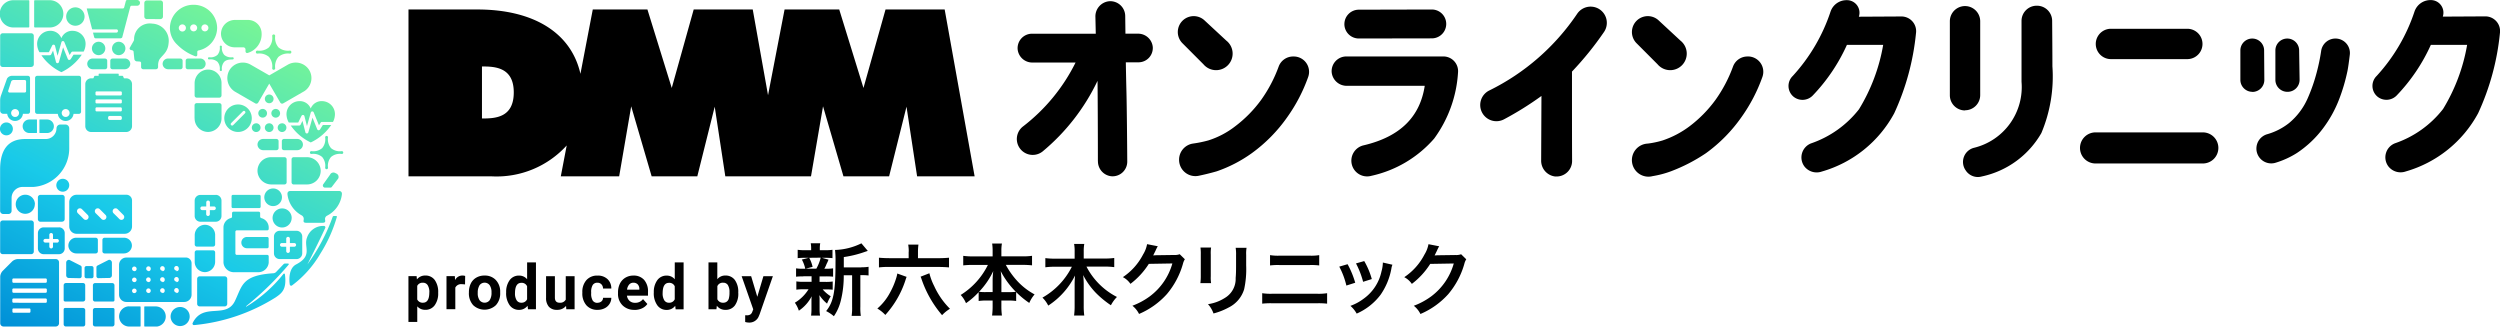
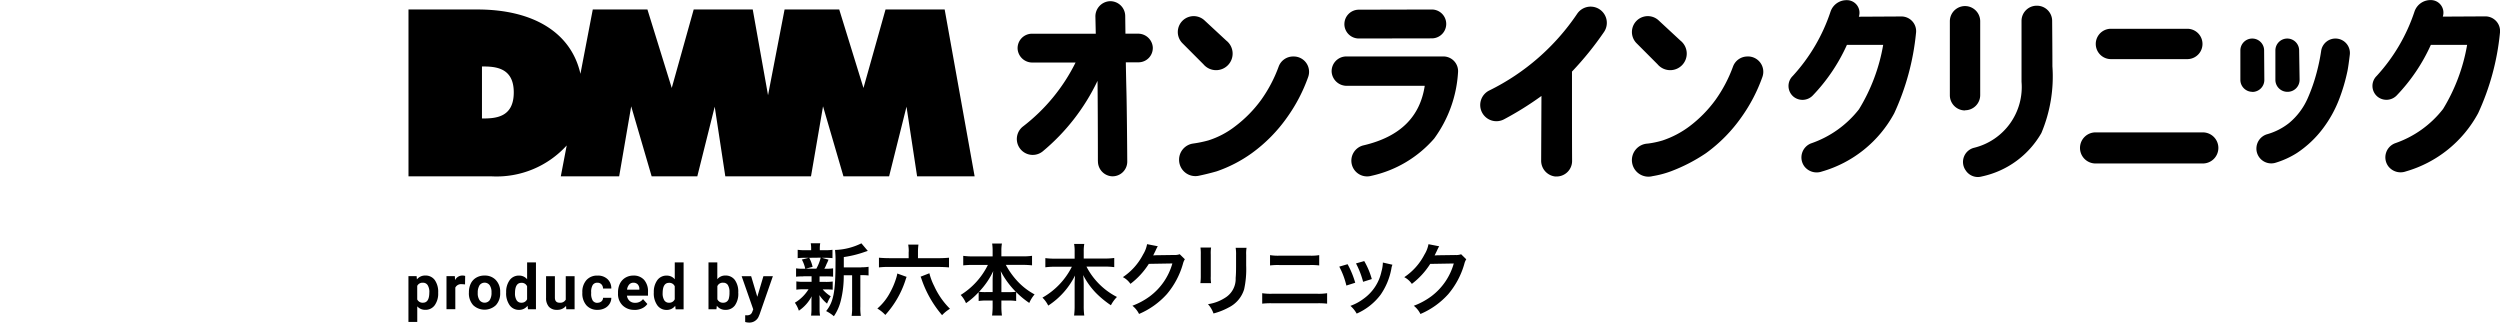
<svg xmlns="http://www.w3.org/2000/svg" width="136" height="17.765" viewBox="0 0 136 17.765">
  <defs>
    <clipPath id="a">
-       <rect width="18.672" height="17.765" fill="none" />
-     </clipPath>
+       </clipPath>
    <linearGradient id="b" x1="0.107" y1="1.06" x2="0.675" y2="0.026" gradientUnits="objectBoundingBox">
      <stop offset="0" stop-color="#008fd7" />
      <stop offset="0.4" stop-color="#19cae9" />
      <stop offset="1" stop-color="#78f596" />
    </linearGradient>
  </defs>
  <g clip-path="url(#a)">
    <path d="M16.516,4.983l-1.109.64a.117.117,0,0,1-.16-.043l-.6-1.031-.6,1.032a.117.117,0,0,1-.16.043L12.806,5a.864.864,0,0,1-.344-1.146.849.849,0,0,1,1.174-.336L14.65,4.1l1-.577a.863.863,0,0,1,1.162.274.849.849,0,0,1-.295,1.187ZM.7,7.012a.351.351,0,1,1-.351-.351A.351.351,0,0,1,.7,7.012Zm1.194,4.1a.519.519,0,1,1-.519-.519A.519.519,0,0,1,1.9,11.112Zm13.444-.38a.48.48,0,1,1-.48-.48A.48.48,0,0,1,15.339,10.732Zm-5.019,6.485A.519.519,0,1,1,9.8,16.7.519.519,0,0,1,10.319,17.217Zm2.63-11.534a.748.748,0,1,0,.748.748A.748.748,0,0,0,12.949,5.682Zm.375.484-.64.64a.078.078,0,0,1-.111-.11l.64-.64a.078.078,0,1,1,.11.11Zm1.321-.551a.237.237,0,1,0-.237-.237A.237.237,0,0,0,14.646,5.615Zm.591.546A.237.237,0,1,0,15,6.4.237.237,0,0,0,15.237,6.16Zm-.71,0a.237.237,0,1,0-.237.237A.237.237,0,0,0,14.527,6.16Zm.118.546a.237.237,0,1,0,.237.237A.237.237,0,0,0,14.646,6.706Zm.7,0a.237.237,0,1,0,.237.237A.237.237,0,0,0,15.349,6.706Zm-1.408,0a.237.237,0,1,0,.237.237A.237.237,0,0,0,13.942,6.706Zm-2.2,3.895h-.833a.313.313,0,0,0-.313.313v.833a.313.313,0,0,0,.313.313h.833a.313.313,0,0,0,.313-.313v-.833A.313.313,0,0,0,11.738,10.6Zm-.1.827h-.22v.22a.1.1,0,1,1-.2,0v-.22H11a.1.1,0,0,1,0-.2h.22v-.22a.1.1,0,0,1,.2,0v.22h.22a.1.1,0,1,1,0,.2Zm-8.433.939H2.375a.313.313,0,0,0-.313.313v.833a.313.313,0,0,0,.313.313h.833a.313.313,0,0,0,.313-.313v-.833A.313.313,0,0,0,3.207,12.367Zm-.1.827h-.22v.22a.1.1,0,1,1-.2,0v-.22h-.22a.1.1,0,0,1,0-.2h.22v-.22a.1.1,0,1,1,.2,0V13h.22a.1.1,0,1,1,0,.2Zm.272-1.133H2.2a.139.139,0,0,1-.139-.139v-1.18A.139.139,0,0,1,2.2,10.6h1.18a.139.139,0,0,1,.139.139v1.18a.139.139,0,0,1-.139.139ZM1.7,13.825H.147a.139.139,0,0,1-.139-.139V12.133a.139.139,0,0,1,.139-.139H1.7a.139.139,0,0,1,.139.139v1.553a.139.139,0,0,1-.139.139ZM18.6,10.57l0-.048a.141.141,0,0,0-.149-.131H15.788a.141.141,0,0,0-.15.131l0,.048a1.49,1.49,0,0,0,.769,1.143.224.224,0,0,1,.116.225c-.016.11-.033.182.149.182h.862c.182,0,.165-.072.149-.182a.2.2,0,0,1,.11-.205A1.491,1.491,0,0,0,18.6,10.57ZM18.4,9.711a.2.2,0,0,0-.095-.267l-.081-.039a.2.2,0,0,0-.267.095l-.379.534a.117.117,0,0,0,.1.173h.3a.087.087,0,0,0,.075-.043l.347-.453ZM3.463,15.517v.807a.078.078,0,0,0,.078.078h.978a.117.117,0,0,0,.117-.117v-.771a.117.117,0,0,0-.117-.117H3.583A.121.121,0,0,0,3.463,15.517ZM6.107,15.4H5.171a.117.117,0,0,0-.117.117v.771a.117.117,0,0,0,.117.117h.978a.078.078,0,0,0,.078-.078v-.807a.121.121,0,0,0-.121-.121Zm-2.644,2.24a.121.121,0,0,0,.121.121h.936a.117.117,0,0,0,.117-.117V16.87a.117.117,0,0,0-.117-.117H3.541a.078.078,0,0,0-.078.078Zm1.708.121h.936a.121.121,0,0,0,.121-.121v-.807a.078.078,0,0,0-.078-.078H5.171a.117.117,0,0,0-.117.117v.771A.117.117,0,0,0,5.171,17.758Zm-.083-2.723v-.463a.1.1,0,0,0-.1-.1H4.7a.1.1,0,0,0-.1.1v.463a.1.1,0,0,0,.1.1h.288A.1.1,0,0,0,5.088,15.035Zm-1.437.051a.172.172,0,0,0,.134.034l.55.012a.106.106,0,0,0,.108-.106v-.487a.106.106,0,0,0-.058-.094l-.6-.305a.126.126,0,0,0-.13.03.147.147,0,0,0-.054.114v.685a.158.158,0,0,0,.049.118Zm2.387,0a.155.155,0,0,0,.05-.117v-.687a.146.146,0,0,0-.054-.114.122.122,0,0,0-.13-.03l-.6.305a.106.106,0,0,0-.058.094v.487a.106.106,0,0,0,.108.106l.55-.012a.17.17,0,0,0,.133-.033Zm.837-4.494H4.16a.4.4,0,0,0-.393.4v1.323a.4.4,0,0,0,.393.4H6.79a.4.4,0,0,0,.393-.4V10.906a.311.311,0,0,0-.308-.313Zm-2.1,1.321a.157.157,0,0,1-.221,0L4.41,11.77,4.236,11.6a.156.156,0,1,1,.22-.223l.138.138.182.182A.157.157,0,0,1,4.775,11.914Zm.97,0a.157.157,0,0,1-.221,0L5.38,11.77,5.206,11.6a.156.156,0,1,1,.22-.223l.138.138.182.182A.157.157,0,0,1,5.745,11.914Zm.97,0a.157.157,0,0,1-.221,0L6.35,11.77,6.176,11.6a.156.156,0,1,1,.22-.223l.138.138.182.182A.157.157,0,0,1,6.715,11.914Zm3.393,2.094H6.877a.4.4,0,0,0-.4.4v1.617a.4.4,0,0,0,.4.4h3.145a.4.4,0,0,0,.4-.4v-1.7A.313.313,0,0,0,10.109,14.008Zm-2.8,1.937a.124.124,0,1,1,.124-.124A.124.124,0,0,1,7.311,15.944Zm0-.6a.124.124,0,1,1,.124-.124A.124.124,0,0,1,7.311,15.349Zm0-.6a.124.124,0,1,1,.124-.124A.124.124,0,0,1,7.311,14.754Zm.764,1.19A.124.124,0,1,1,8.2,15.82.124.124,0,0,1,8.075,15.944Zm0-.6a.124.124,0,1,1,.124-.124A.124.124,0,0,1,8.075,15.349Zm0-.6A.124.124,0,1,1,8.2,14.63.124.124,0,0,1,8.075,14.754Zm.764,1.19a.124.124,0,1,1,.124-.124A.124.124,0,0,1,8.839,15.944Zm0-.6a.124.124,0,1,1,.124-.124A.124.124,0,0,1,8.839,15.349Zm0-.6a.124.124,0,1,1,.124-.124A.124.124,0,0,1,8.839,14.753Zm.764,1.19a.124.124,0,1,1,.124-.124A.124.124,0,0,1,9.6,15.944Zm0-.6a.124.124,0,1,1,.124-.124A.124.124,0,0,1,9.6,15.348Zm0-.6a.124.124,0,1,1,.124-.124A.124.124,0,0,1,9.6,14.753Zm2.448-9.521a.117.117,0,0,1-.117.117H10.706a.119.119,0,0,1-.119-.119V4.536a.744.744,0,0,1,.707-.751.732.732,0,0,1,.757.732v.715ZM10.587,6.446a.732.732,0,0,0,.759.731.743.743,0,0,0,.705-.749v-.7a.117.117,0,0,0-.117-.117H10.7a.117.117,0,0,0-.117.117v.715ZM7.879,17.764a.031.031,0,0,1-.031-.031V16.7a.031.031,0,0,1,.031-.031h.585a.548.548,0,1,1,.007,1.1H7.879Zm-.853-1.1a.548.548,0,1,0,.007,1.1h.585a.031.031,0,0,0,.031-.031V16.7a.031.031,0,0,0-.031-.031H7.027Zm3.567-2.932a.115.115,0,0,1,.115-.115h.881a.115.115,0,0,1,.115.115v.5a.566.566,0,0,1-.529.571.556.556,0,0,1-.583-.555v-.517Zm1.112-.948a.556.556,0,0,0-.583-.555.566.566,0,0,0-.529.571v.5a.115.115,0,0,0,.115.115h.881a.115.115,0,0,0,.115-.115v-.517ZM1.9,1.494a.042.042,0,0,1-.042-.042V.053A.042.042,0,0,1,1.9.011H2.7a.742.742,0,1,1,.009,1.484H1.9ZM.751.011A.742.742,0,1,0,.76,1.494h.792a.042.042,0,0,0,.042-.042V.053A.042.042,0,0,0,1.552.011h-.8ZM1.99,6.5a.021.021,0,0,1,.021.021v.694a.021.021,0,0,1-.021.021H1.6a.368.368,0,1,1,0-.736h.4Zm.573.736a.368.368,0,1,0,0-.736H2.165a.021.021,0,0,0-.021.021v.694a.021.021,0,0,0,.021.021h.4Zm13.415,2.8a.117.117,0,0,1-.117-.117V8.667a.117.117,0,0,1,.117-.117h.709a.754.754,0,0,1,.759.715.742.742,0,0,1-.741.769h-.726ZM14.749,8.55a.742.742,0,0,0-.741.769.754.754,0,0,0,.759.715h.709a.117.117,0,0,0,.117-.117V8.668a.117.117,0,0,0-.117-.117h-.726ZM5.207,12.933a.117.117,0,0,1,.117.117v.62a.117.117,0,0,1-.117.117H4.161a.437.437,0,0,1-.442-.419.428.428,0,0,1,.427-.436h1.06Zm.481,0a.117.117,0,0,0-.117.117v.62a.117.117,0,0,0,.117.117H6.734a.437.437,0,0,0,.442-.419.428.428,0,0,0-.427-.436H5.688Zm9.35-5.374a.117.117,0,0,1,.117.117v.377a.117.117,0,0,1-.117.117h-.714a.312.312,0,0,1-.315-.285.306.306,0,0,1,.305-.326h.725Zm.411,0a.117.117,0,0,0-.117.117v.377a.117.117,0,0,0,.117.117h.714a.312.312,0,0,0,.316-.285.306.306,0,0,0-.305-.326h-.725ZM5.716,3.186a.117.117,0,0,1,.117.117V3.65a.117.117,0,0,1-.117.117h-.67a.3.3,0,0,1-.3-.283.291.291,0,0,1,.291-.3Zm.4,0A.117.117,0,0,0,6,3.3V3.65a.117.117,0,0,0,.117.117h.67a.3.3,0,0,0,.3-.283.291.291,0,0,0-.291-.3Zm10.013,9.369h-.913a.313.313,0,0,0-.313.313v.913a.313.313,0,0,0,.313.313h.913a.313.313,0,0,0,.313-.313v-.913A.313.313,0,0,0,16.131,12.555Zm-.121.867h-.238v.238a.1.1,0,1,1-.2,0v-.238h-.238a.1.1,0,0,1,0-.2h.238v-.238a.1.1,0,0,1,.2,0v.238h.238a.1.1,0,0,1,0,.2Zm-12.976.671H.964a.5.5,0,0,0-.3.126l-.526.526a.5.5,0,0,0-.126.3v2.539a.179.179,0,0,0,.178.178H3.034a.179.179,0,0,0,.178-.178V14.271a.179.179,0,0,0-.178-.178Zm-2.3,2.92a.057.057,0,0,1-.057-.057v-.12a.057.057,0,0,1,.057-.057H1.6a.057.057,0,0,1,.057.057v.12a.057.057,0,0,1-.057.057Zm0-.543a.062.062,0,0,1-.062-.062V16.3a.062.062,0,0,1,.062-.062H2.486a.062.062,0,0,1,.062.062v.111a.062.062,0,0,1-.062.062Zm0-.543a.062.062,0,0,1-.062-.062v-.111a.062.062,0,0,1,.062-.062H2.486a.062.062,0,0,1,.062.062v.111a.062.062,0,0,1-.062.062Zm0-.543a.062.062,0,0,1-.062-.062V15.21a.062.062,0,0,1,.062-.062H2.486a.062.062,0,0,1,.062.062v.111a.062.062,0,0,1-.062.062Zm2.341-8.4a.581.581,0,0,1-.6.578h-1.1c-1,0-1.367.672-1.367,1.667v2.24a.173.173,0,0,0,.173.173H.458a.173.173,0,0,0,.173-.173v-.7a.6.6,0,0,1,.6-.6h.592A2.1,2.1,0,0,0,3.766,8.053V6.981a.207.207,0,0,0-.207-.207H3.282a.207.207,0,0,0-.207.207Zm5.2-5.7a.855.855,0,0,0-.979.855.191.191,0,0,1-.025.093L7.059,2.6a.08.08,0,0,0,0,.072.079.079,0,0,0,.057.045l.093.025a.078.078,0,0,1,.057.067l.04.384a.151.151,0,0,0,.167.146l.115.009a.08.08,0,0,1,.088.079V3.65a.117.117,0,0,0,.117.117h.692A.117.117,0,0,0,8.6,3.65V3.536a.7.7,0,0,1,.066-.288c.158-.253.463-.387.506-.9a.936.936,0,0,0-.9-1.063Zm-1.694.8H5.2a.078.078,0,0,1-.076-.058l-.06-.229a.019.019,0,0,1,0-.017.019.019,0,0,1,.015-.008H6.337a.078.078,0,0,0,.076-.058l0-.016a.078.078,0,0,0-.076-.1H5.029a.02.02,0,0,1-.019-.015L4.723.485a.019.019,0,0,1,0-.017A.019.019,0,0,1,4.741.461H6.68A.078.078,0,0,0,6.756.4L6.846.058A.078.078,0,0,1,6.922,0H7.46a.156.156,0,0,1,0,.312V.293l0,.019h-.29A.078.078,0,0,0,7.087.37L6.653,2.019a.078.078,0,0,1-.076.058ZM5.365,3a.364.364,0,1,1,.364-.364A.365.365,0,0,1,5.365,3ZM6.458,3a.364.364,0,1,1,.364-.364A.365.365,0,0,1,6.458,3Zm7-.116a1.058,1.058,0,0,0,.774-1.072.742.742,0,0,0-.744-.727h-.705a.758.758,0,0,0-.761.759.744.744,0,0,0,.744.73h.47a.12.12,0,0,1,.12.121v.1a.09.09,0,0,0,.1.09ZM10.531.26A1.272,1.272,0,0,0,9.244,1.517a1.239,1.239,0,0,0,.4.915h0a2.637,2.637,0,0,0,.983.63.078.078,0,0,0,.105-.074V2.822a.077.077,0,0,1,.061-.076,1.264,1.264,0,0,0,1.019-1.229A1.272,1.272,0,0,0,10.53.26Zm.612,1.447a.19.19,0,1,1,.194-.19A.192.192,0,0,1,11.142,1.707Zm-.612,0a.19.19,0,1,1,.194-.19A.192.192,0,0,1,10.531,1.707Zm-.417-.19a.194.194,0,1,1-.194-.19A.192.192,0,0,1,10.114,1.517ZM14.208,11.86a.078.078,0,0,1-.056-.075v-.195a.081.081,0,0,0-.087-.074H12.71a.081.081,0,0,0-.087.074v.195a.078.078,0,0,1-.056.075.531.531,0,0,0-.41.488v1.942a.57.57,0,0,0,.61.517h1.241a.57.57,0,0,0,.61-.517v-.346a.078.078,0,0,0-.078-.078H12.883a.078.078,0,0,1-.078-.078v-1.18a.078.078,0,0,1,.078-.078H14.54a.078.078,0,0,0,.078-.078v-.1a.531.531,0,0,0-.41-.488Zm-1.531-.54H14.1a.075.075,0,0,0,.08-.068v-.583a.075.075,0,0,0-.08-.068H12.677a.075.075,0,0,0-.08.068v.583A.075.075,0,0,0,12.677,11.32Zm.452,1.878a.307.307,0,0,0,.307.307h1.1a.078.078,0,0,0,.078-.078v-.458a.078.078,0,0,0-.078-.078h-1.1a.307.307,0,0,0-.307.307ZM.381,4.278l-.32.9a.831.831,0,0,0-.053.257v.582a.176.176,0,0,0,.175.175h.21a.429.429,0,0,0,.854,0h.27a.117.117,0,0,0,.117-.117V4.241a.117.117,0,0,0-.117-.117H.64a.325.325,0,0,0-.259.154Zm.489,2.08A.215.215,0,1,1,1.03,6.2a.213.213,0,0,1-.16.16ZM1.42,4.43v.527a.078.078,0,0,1-.078.078H.52a.078.078,0,0,1-.074-.1L.613,4.42a.163.163,0,0,1,.114-.068h.614a.078.078,0,0,1,.078.078Zm.488-.186V6.077a.117.117,0,0,0,.117.117l1.121,0a.429.429,0,0,0,.854,0h.293a.117.117,0,0,0,.117-.117V4.241a.117.117,0,0,0-.117-.117l-2.268,0a.117.117,0,0,0-.117.117Zm-.207-.6H.147A.139.139,0,0,1,.009,3.5V1.949a.139.139,0,0,1,.139-.139H1.7a.139.139,0,0,1,.139.139V3.5a.139.139,0,0,1-.139.139ZM3.622,6.357a.215.215,0,1,1,.159-.16.213.213,0,0,1-.16.16ZM15,16.176c.332-.23.609-.432.5-1.252a.046.046,0,0,0-.082-.022A7.53,7.53,0,0,1,13.4,16.68a.013.013,0,0,1-.014-.021A17.215,17.215,0,0,0,15.7,14.4a.039.039,0,0,0-.03-.064h-.16a.118.118,0,0,0-.086.037l-.4.419a.233.233,0,0,1-.153.073c-1.716.114-1.687.668-2.09,1.507-.484,1.007-1.732.047-2.3,1.2a.079.079,0,0,0,.08.113A10.09,10.09,0,0,0,15,16.176ZM16.405,6.3a.084.084,0,0,1,.156.016l.138.542.208-.737a.084.084,0,0,1,.158-.009l.287.706.092-.147a.084.084,0,0,1,.071-.039h.6a.884.884,0,0,0,.1-.329.708.708,0,0,0-.667-.8.635.635,0,0,0-.645.4.635.635,0,0,0-.645-.4.708.708,0,0,0-.667.8.918.918,0,0,0,.119.361h.514l.178-.363Zm1,.746a.084.084,0,0,1-.149-.013L17,6.4l-.226.8a.084.084,0,0,1-.081.061h0a.084.084,0,0,1-.08-.063l-.159-.623-.1.206a.084.084,0,0,1-.075.047h-.462a2.748,2.748,0,0,0,1.089.921A2.786,2.786,0,0,0,18.018,6.8h-.455l-.155.247Zm.7,4.729a10.2,10.2,0,0,1-1.383,2.609s.625-1.225.971-1.984a.078.078,0,0,0-.073-.11.928.928,0,0,0-.918.633c-.2.514.343.975-.59,1.46-.41.213-.389.832-.349,1.094a.078.078,0,0,0,.124.05A5.793,5.793,0,0,0,17.426,13.8a7.729,7.729,0,0,0,.9-2,.039.039,0,0,0-.038-.049h-.135a.039.039,0,0,0-.037.026ZM9.817,3.186a.117.117,0,0,1,.117.117V3.65a.117.117,0,0,1-.117.117h-.67a.3.3,0,0,1-.3-.283.291.291,0,0,1,.291-.3Zm.4,0A.117.117,0,0,0,10.1,3.3V3.65a.117.117,0,0,0,.117.117h.67a.3.3,0,0,0,.3-.283.291.291,0,0,0-.291-.3ZM2.838,2.476a.084.084,0,0,1,.156.016l.138.542L3.34,2.3A.084.084,0,0,1,3.5,2.287l.287.706.092-.147a.084.084,0,0,1,.071-.039h.6a.884.884,0,0,0,.1-.329.708.708,0,0,0-.667-.8.635.635,0,0,0-.645.4.635.635,0,0,0-.645-.4.708.708,0,0,0-.667.8.918.918,0,0,0,.119.361H2.66l.178-.363Zm1,.746a.084.084,0,0,1-.149-.013l-.257-.632-.226.8a.084.084,0,0,1-.081.061h0a.084.084,0,0,1-.08-.063l-.159-.623-.1.206a.084.084,0,0,1-.075.047H2.251a2.748,2.748,0,0,0,1.089.921A2.786,2.786,0,0,0,4.45,2.974H4l-.155.247Zm12.028,8.635a.519.519,0,1,1-.519-.519A.519.519,0,0,1,15.868,11.857Zm-12.1-1.78a.351.351,0,1,1-.351-.351A.351.351,0,0,1,3.767,10.077Zm8.456,6.592H10.864a.139.139,0,0,1-.139-.139V15.171a.139.139,0,0,1,.139-.139h1.359a.139.139,0,0,1,.139.139V16.53A.139.139,0,0,1,12.223,16.669Zm-3.5-15.63H7.989A.139.139,0,0,1,7.85.9V.162A.139.139,0,0,1,7.989.024h.738a.139.139,0,0,1,.139.139V.9A.139.139,0,0,1,8.726,1.039ZM7.158,4.454a.318.318,0,0,0-.293-.194h-.1a.039.039,0,0,1-.038-.031c-.01-.045-.037-.105-.069-.105H6.458V4.04a.034.034,0,0,0-.034-.034H5.4a.034.034,0,0,0-.034.034v.078a.038.038,0,0,0,0,.006h-.2c-.032,0-.059.06-.069.105a.039.039,0,0,1-.038.031h-.1a.318.318,0,0,0-.319.319V6.863a.317.317,0,0,0,.14.264.318.318,0,0,0,.178.054H6.864a.316.316,0,0,0,.124-.025.318.318,0,0,0,.195-.293V4.578a.318.318,0,0,0-.025-.124ZM5.881,6.446V6.388a.08.08,0,0,1,.08-.08h.587a.08.08,0,0,1,.08.08v.058a.08.08,0,0,1-.08.08H5.961a.08.08,0,0,1-.08-.08ZM5.195,6V5.9a.06.06,0,0,1,.06-.06H6.568a.06.06,0,0,1,.06.06V6a.06.06,0,0,1-.06.06H5.255A.06.06,0,0,1,5.195,6Zm0-.434v-.1a.06.06,0,0,1,.06-.06H6.568a.06.06,0,0,1,.06.06v.1a.06.06,0,0,1-.06.06H5.255A.06.06,0,0,1,5.195,5.564Zm0-.434v-.1a.06.06,0,0,1,.06-.06H6.568a.06.06,0,0,1,.06.06v.1a.06.06,0,0,1-.06.06H5.255A.06.06,0,0,1,5.195,5.13ZM4.6.9A.5.5,0,1,1,4.1.4.5.5,0,0,1,4.6.9ZM17.843,9.119a.742.742,0,0,1,.165-.579.74.74,0,0,1,.579-.165.074.074,0,0,0,.085-.076.075.075,0,0,0-.085-.076.742.742,0,0,1-.579-.165.743.743,0,0,1-.165-.579.077.077,0,1,0-.153,0,.742.742,0,0,1-.165.579.743.743,0,0,1-.579.165.074.074,0,0,0-.085.076c0,.048.032.076.085.076a.742.742,0,0,1,.579.165.742.742,0,0,1,.165.579.077.077,0,1,0,.153,0ZM12.071,3.807A.572.572,0,0,1,12.2,3.36c.059-.059.163-.127.447-.127a.057.057,0,0,0,.066-.059.058.058,0,0,0-.066-.059.572.572,0,0,1-.447-.127.573.573,0,0,1-.127-.447.059.059,0,1,0-.118,0,.573.573,0,0,1-.127.447.573.573,0,0,1-.447.127.057.057,0,0,0-.066.059c0,.037.024.059.066.059a.573.573,0,0,1,.447.127.572.572,0,0,1,.127.447.059.059,0,1,0,.118,0Zm2.9-.092a.8.8,0,0,1,.177-.621.8.8,0,0,1,.621-.177.082.082,0,1,0,0-.164.8.8,0,0,1-.621-.177.8.8,0,0,1-.177-.621.082.082,0,1,0-.164,0,.8.8,0,0,1-.177.621.8.8,0,0,1-.621.177.08.08,0,0,0-.091.082c0,.051.034.082.091.082a.8.8,0,0,1,.621.177.8.8,0,0,1,.177.621.082.082,0,1,0,.164,0Z" transform="translate(0 0)" fill="url(#b)" />
  </g>
  <path d="M155.347,15.965a1.074,1.074,0,0,1-.188.665.607.607,0,0,1-.509.25.563.563,0,0,1-.441-.189v.847h-.48V15.049h.445l.016.176a.565.565,0,0,1,.455-.21.614.614,0,0,1,.517.246,1.108,1.108,0,0,1,.185.678v.025Zm-.48-.035a.708.708,0,0,0-.09-.387.29.29,0,0,0-.259-.136.316.316,0,0,0-.311.172v.736a.32.32,0,0,0,.314.178q.345,0,.344-.564Zm1.941-.431a1.326,1.326,0,0,0-.172-.013.351.351,0,0,0-.357.185v1.177h-.48v-1.8h.454l.013.214a.445.445,0,0,1,.4-.247.494.494,0,0,1,.149.022l-.007.463Zm.211.432a1.08,1.08,0,0,1,.1-.477.748.748,0,0,1,.3-.324.863.863,0,0,1,.45-.114.816.816,0,0,1,.594.223.9.9,0,0,1,.257.6l0,.123a.935.935,0,0,1-.231.663.9.9,0,0,1-1.24,0,.955.955,0,0,1-.231-.678Zm.48.035a.664.664,0,0,0,.1.392.347.347,0,0,0,.549,0,.738.738,0,0,0,.1-.428.663.663,0,0,0-.1-.389.342.342,0,0,0-.549,0A.75.75,0,0,0,157.5,15.967Zm1.547-.03a1.073,1.073,0,0,1,.189-.669.611.611,0,0,1,.516-.249.549.549,0,0,1,.434.2V14.3h.481V16.85h-.434l-.023-.191a.567.567,0,0,1-.463.224.61.61,0,0,1-.509-.25,1.114,1.114,0,0,1-.192-.7Zm.48.036a.7.7,0,0,0,.088.387.288.288,0,0,0,.256.134.32.32,0,0,0,.314-.188V15.6a.316.316,0,0,0-.311-.188q-.347,0-.347.564Zm2.777.694a.6.6,0,0,1-.491.215.566.566,0,0,1-.441-.166.708.708,0,0,1-.155-.487V15.05h.48v1.162q0,.282.256.282a.339.339,0,0,0,.335-.169V15.05h.481v1.8h-.452l-.013-.182Zm1.711-.171a.312.312,0,0,0,.215-.074.259.259,0,0,0,.087-.194h.45a.615.615,0,0,1-.1.335.647.647,0,0,1-.269.236.829.829,0,0,1-.376.084.777.777,0,0,1-.609-.246.969.969,0,0,1-.223-.676v-.032a.958.958,0,0,1,.221-.663.773.773,0,0,1,.607-.247.752.752,0,0,1,.541.192.677.677,0,0,1,.207.512h-.45a.33.33,0,0,0-.087-.228.291.291,0,0,0-.22-.088.287.287,0,0,0-.253.123.718.718,0,0,0-.085.4v.049a.717.717,0,0,0,.085.4A.292.292,0,0,0,164.014,16.5Zm2.008.387a.88.88,0,0,1-.643-.243.86.86,0,0,1-.249-.646v-.046a1.088,1.088,0,0,1,.1-.484.781.781,0,0,1,.3-.33.836.836,0,0,1,.438-.116.749.749,0,0,1,.581.233.941.941,0,0,1,.212.659v.2h-1.145a.447.447,0,0,0,.14.282.424.424,0,0,0,.3.107.517.517,0,0,0,.434-.2l.236.265a.711.711,0,0,1-.292.238.947.947,0,0,1-.409.085Zm-.055-1.477a.3.3,0,0,0-.231.1.51.51,0,0,0-.114.278h.668v-.039a.353.353,0,0,0-.087-.247A.312.312,0,0,0,165.967,15.406Zm1.111.532a1.073,1.073,0,0,1,.189-.669.611.611,0,0,1,.516-.249.549.549,0,0,1,.434.2V14.3h.481v2.553h-.434l-.023-.191a.567.567,0,0,1-.463.224.61.61,0,0,1-.509-.25,1.113,1.113,0,0,1-.192-.7Zm.48.036a.7.7,0,0,0,.088.387.288.288,0,0,0,.256.134.319.319,0,0,0,.314-.188V15.6a.316.316,0,0,0-.311-.188q-.347,0-.347.564Zm4.115-.006a1.088,1.088,0,0,1-.185.674.612.612,0,0,1-.515.241.562.562,0,0,1-.467-.224l-.022.191h-.432V14.3h.48v.915a.546.546,0,0,1,.437-.2.617.617,0,0,1,.516.241,1.09,1.09,0,0,1,.186.681v.026Zm-.48-.035a.707.707,0,0,0-.087-.4.292.292,0,0,0-.257-.126.314.314,0,0,0-.315.188v.71a.322.322,0,0,0,.319.189.3.3,0,0,0,.306-.23,1.2,1.2,0,0,0,.035-.334Zm1.515.237.332-1.119h.515l-.723,2.077-.04.094a.547.547,0,0,1-.532.353.736.736,0,0,1-.212-.032v-.364h.074a.371.371,0,0,0,.2-.04A.282.282,0,0,0,172.43,17l.056-.147-.63-1.8h.517l.334,1.119Zm2.495-1.107a3.076,3.076,0,0,0-.387.017v-.455a2.269,2.269,0,0,0,.4.022h.1a1.8,1.8,0,0,0-.186-.5l.374-.094h-.2a3.278,3.278,0,0,0-.4.017v-.455a2.409,2.409,0,0,0,.409.022h.324v-.064a1.615,1.615,0,0,0-.022-.311h.515a1.535,1.535,0,0,0-.022.311v.064h.289a2.309,2.309,0,0,0,.4-.022v.455a3.294,3.294,0,0,0-.4-.017h-.175l.361.1q-.026.055-.064.149a1.162,1.162,0,0,0-.072.158,1.4,1.4,0,0,1-.094.186h.085a2.314,2.314,0,0,0,.392-.022v.455a3.182,3.182,0,0,0-.392-.017h-.344v.3h.328a2.309,2.309,0,0,0,.387-.022v.447a3.077,3.077,0,0,0-.387-.017h-.158a1.858,1.858,0,0,0,.438.374,2.526,2.526,0,0,0-.2.4,2.119,2.119,0,0,1-.416-.46q0,.055.009.166c0,.013,0,.145,0,.166v.425a1.984,1.984,0,0,0,.026.353h-.489a2.433,2.433,0,0,0,.022-.337v-.425c0-.081,0-.191.013-.289a2.112,2.112,0,0,1-.7.786,1.563,1.563,0,0,0-.217-.434,2.186,2.186,0,0,0,.744-.731h-.276a2.342,2.342,0,0,0-.387.022v-.451a2.288,2.288,0,0,0,.4.022h.429v-.3h-.442Zm.328-1.012a1.894,1.894,0,0,1,.184.493l-.379.1h.582a2.4,2.4,0,0,0,.238-.6Zm2.842.515a2.076,2.076,0,0,0,.387-.026v.473a2.384,2.384,0,0,0-.34-.017h-.107V16.71a2.869,2.869,0,0,0,.026.5h-.5a2.968,2.968,0,0,0,.026-.5V15h-.455a5.513,5.513,0,0,1-.158,1.373,2.589,2.589,0,0,1-.379.856,2.011,2.011,0,0,0-.421-.28c.4-.493.51-1.051.51-2.662a4.855,4.855,0,0,0-.026-.663,3.484,3.484,0,0,0,1.434-.361l.348.412c-.046.013-.064.022-.14.046a5.9,5.9,0,0,1-1.165.289v.562h.957Zm2.459.519c-.013.026-.039.1-.077.221a5.185,5.185,0,0,1-1.084,1.854,1.893,1.893,0,0,0-.434-.348,2.983,2.983,0,0,0,.7-.885,4.141,4.141,0,0,0,.335-.8,1.522,1.522,0,0,0,.051-.221l.51.184Zm.114-1.366a2.23,2.23,0,0,0-.03-.387h.558a2.768,2.768,0,0,0-.026.387v.353h1.11a5.716,5.716,0,0,0,.578-.026v.528q-.217-.022-.591-.026h-2.629a4.366,4.366,0,0,0-.591.026v-.528c.179.017.383.026.6.026h1.016v-.353Zm1.123,1.174a3.2,3.2,0,0,0,.26.694,4.161,4.161,0,0,0,.859,1.237,2.011,2.011,0,0,0-.429.348,5.955,5.955,0,0,1-1.114-1.953,1.136,1.136,0,0,0-.055-.14l.481-.188Zm2.347-.455a4.758,4.758,0,0,0-.506.026v-.519a3.62,3.62,0,0,0,.506.03h1.093v-.3a2.6,2.6,0,0,0-.026-.4h.532a2.084,2.084,0,0,0-.03.392v.306h1.153a3.426,3.426,0,0,0,.515-.03v.519a4.924,4.924,0,0,0-.515-.026h-.911a4.26,4.26,0,0,0,.637.893,3.6,3.6,0,0,0,.928.714,1.74,1.74,0,0,0-.289.464,4.649,4.649,0,0,1-.714-.591V16.4a3.028,3.028,0,0,0-.425-.026h-.379v.289a3.777,3.777,0,0,0,.03.528h-.536a3.861,3.861,0,0,0,.03-.528v-.289h-.335a2.97,2.97,0,0,0-.425.026v-.481a3.992,3.992,0,0,1-.689.6,1.483,1.483,0,0,0-.289-.447,4,4,0,0,0,1.48-1.633h-.834Zm1.093.812a4.109,4.109,0,0,1,.035-.477,4.2,4.2,0,0,1-.775,1.127,2.653,2.653,0,0,0,.379.017h.361Zm.889.668a2.622,2.622,0,0,0,.374-.017,4.6,4.6,0,0,1-.825-1.127,3.374,3.374,0,0,1,.039.473v.672h.412Zm4.219-1.382a3.816,3.816,0,0,0,1.655,1.646,1.839,1.839,0,0,0-.328.451,5.168,5.168,0,0,1-.821-.676,4.067,4.067,0,0,1-.689-.966,4.272,4.272,0,0,1,.03.481v1.191a3.773,3.773,0,0,0,.03.528h-.554a3.883,3.883,0,0,0,.03-.532V15.477c0-.107.009-.3.022-.464a4.146,4.146,0,0,1-1.458,1.638,1.577,1.577,0,0,0-.315-.434,3.973,3.973,0,0,0,1.6-1.68h-.932a3.726,3.726,0,0,0-.51.03v-.5a3.6,3.6,0,0,0,.51.03h1.084v-.4a2.078,2.078,0,0,0-.03-.4h.554a2.053,2.053,0,0,0-.03.392v.4h1.145a3.35,3.35,0,0,0,.515-.03v.5a3.835,3.835,0,0,0-.515-.03h-.992Zm5.351-.409a.837.837,0,0,0-.107.256,4.4,4.4,0,0,1-.872,1.642,4.294,4.294,0,0,1-1.515,1.081,1.316,1.316,0,0,0-.361-.447,3.9,3.9,0,0,0,.932-.5,3.367,3.367,0,0,0,1.242-1.8l-1.281.022a4.156,4.156,0,0,1-1,1.088,1.118,1.118,0,0,0-.412-.366,3.287,3.287,0,0,0,1.1-1.233,1.6,1.6,0,0,0,.217-.561l.583.114a1.34,1.34,0,0,0-.072.132q-.013.022-.055.119l-.055.11q-.026.059-.068.136c.055,0,.123-.009.2-.009l.932-.013a.771.771,0,0,0,.311-.042l.272.267Zm1.425-.63a2.118,2.118,0,0,0-.017.383v1.174a2.018,2.018,0,0,0,.017.374h-.582a3.013,3.013,0,0,0,.022-.383V13.875a2.649,2.649,0,0,0-.017-.383l.578,0Zm1.931,0a1.985,1.985,0,0,0-.022.4v.574a5.114,5.114,0,0,1-.11,1.289,1.632,1.632,0,0,1-.838.992,3.646,3.646,0,0,1-.83.328,1.447,1.447,0,0,0-.3-.506,2.321,2.321,0,0,0,.919-.34,1.2,1.2,0,0,0,.587-1.084c.017-.184.022-.37.022-.71v-.532a2.205,2.205,0,0,0-.022-.4h.591Zm.85,2.48a2.921,2.921,0,0,0,.545.03h2.441a2.921,2.921,0,0,0,.545-.03v.569a4.144,4.144,0,0,0-.536-.022h-2.459a4.144,4.144,0,0,0-.536.022Zm.429-2.071a2.6,2.6,0,0,0,.5.03h1.672a2.589,2.589,0,0,0,.5-.03v.561a3.6,3.6,0,0,0-.5-.022H201.1a3.586,3.586,0,0,0-.5.022V13.91Zm4.215.493a4.889,4.889,0,0,1,.416,1.009l-.481.153a4.258,4.258,0,0,0-.387-1.029l.451-.132Zm2.441.03a.832.832,0,0,0-.059.217,3.633,3.633,0,0,1-.587,1.416,3.258,3.258,0,0,1-1.3,1.025,1.565,1.565,0,0,0-.34-.421,2.705,2.705,0,0,0,.723-.392,2.442,2.442,0,0,0,.965-1.476,1.9,1.9,0,0,0,.077-.489l.519.119Zm-1.535-.2a4.132,4.132,0,0,1,.412.979l-.473.149a4.67,4.67,0,0,0-.387-1l.447-.127Zm5.552-.1a.837.837,0,0,0-.107.256,4.4,4.4,0,0,1-.872,1.642,4.294,4.294,0,0,1-1.515,1.081,1.316,1.316,0,0,0-.361-.447,3.9,3.9,0,0,0,.932-.5,3.367,3.367,0,0,0,1.242-1.8l-1.281.022a4.156,4.156,0,0,1-1,1.088,1.118,1.118,0,0,0-.412-.366,3.287,3.287,0,0,0,1.1-1.233,1.6,1.6,0,0,0,.217-.561l.583.114a1.358,1.358,0,0,0-.072.132q-.013.022-.055.119l-.055.11q-.026.059-.068.136c.055,0,.123-.009.2-.009l.932-.013a.77.77,0,0,0,.311-.042l.272.267ZM182.893.542h-3.21l-1.2,4.27L177.164.542h-2.973l-.9,4.663L172.459.542h-3.212l-1.194,4.27L166.73.542h-2.973l-.671,3.5c-.5-2.227-2.54-3.5-5.608-3.5h-3.746V9.62h4.541a5.15,5.15,0,0,0,4.066-1.682l-.322,1.682h3.175l.655-3.81,1.113,3.81h2.483l.947-3.79.577,3.79h4.661l.655-3.81,1.111,3.81h2.483l.947-3.79.577,3.79h3.129L182.9.542Zm-25.164,5.93V3.642c.687,0,1.73.03,1.73,1.409S158.455,6.472,157.729,6.472ZM191.235,8.8c0-1.415-.009-3.644-.02-4.375a11.3,11.3,0,0,1-2.993,3.845.864.864,0,1,1-1.064-1.362,9.957,9.957,0,0,0,2.863-3.48h-2.343a.8.8,0,0,1-.809-.731.785.785,0,0,1,.782-.837h3.469L191.1.948a.828.828,0,0,1,.746-.854.812.812,0,0,1,.876.8l.012.964h.687a.8.8,0,0,1,.8.727.779.779,0,0,1-.778.831h-.688c.009.561.022,1.139.036,1.7.017.717.035,2.522.042,3.7a.8.8,0,0,1-.848.8.814.814,0,0,1-.747-.822Zm5.748-5.271-1.136-1.139a.864.864,0,0,1,1.2-1.244l1.179,1.093a.9.9,0,1,1-1.243,1.291Zm-1.331,5.186a.886.886,0,0,1,.756-.879,6.33,6.33,0,0,0,.837-.172A4.68,4.68,0,0,0,198.7,6.9a6.864,6.864,0,0,0,1.415-1.438,7.576,7.576,0,0,0,.957-1.821.836.836,0,0,1,.78-.542h.038a.834.834,0,0,1,.783,1.12,8.869,8.869,0,0,1-1.13,2.171,8.3,8.3,0,0,1-1.938,1.971,7.4,7.4,0,0,1-1.9.983s-.458.136-.994.246a.887.887,0,0,1-1.059-.872Zm13.355-4.021h-4.219a.818.818,0,0,1-.835-.741.8.8,0,0,1,.8-.856h5.274a.8.8,0,0,1,.8.87,6.782,6.782,0,0,1-1.3,3.6,6.325,6.325,0,0,1-3.42,2.025.856.856,0,1,1-.408-1.662c2.006-.474,3.06-1.567,3.316-3.232Zm-4.362-3.356a.785.785,0,0,1,.782-.785L209.4.543a.785.785,0,0,1,0,1.57l-3.97.007a.785.785,0,0,1-.786-.785Zm11.489,8.291a.862.862,0,0,1-.785-.874l.016-3.509a17.288,17.288,0,0,1-2.022,1.263.881.881,0,1,1-.814-1.562A12.325,12.325,0,0,0,217.308.776a.882.882,0,1,1,1.463.986,17.354,17.354,0,0,1-1.745,2.158q0,.546,0,1.431c0,.688,0,2.392.006,3.431a.843.843,0,0,1-.9.843Zm5.553-6.1-1.136-1.139a.864.864,0,0,1,1.2-1.244l1.179,1.093a.9.9,0,1,1-1.243,1.291Zm4.913-.432a.834.834,0,0,1,.783,1.12,8.871,8.871,0,0,1-1.13,2.171,8.305,8.305,0,0,1-1.938,1.971,9.191,9.191,0,0,1-1.9.983,5.313,5.313,0,0,1-1,.265.9.9,0,1,1-.276-1.769,4.931,4.931,0,0,0,.817-.172,5.154,5.154,0,0,0,1.46-.766,6.862,6.862,0,0,0,1.415-1.438,7.575,7.575,0,0,0,.957-1.821.836.836,0,0,1,.781-.542h.038Zm6.04,2.871a9.919,9.919,0,0,0,1.315-3.5h-1.973a9.756,9.756,0,0,1-1.867,2.762.776.776,0,0,1-1.026.065.758.758,0,0,1-.052-1.138,9.683,9.683,0,0,0,2.055-3.5.918.918,0,0,1,.872-.622h.019a.685.685,0,0,1,.649.9L234.94.922a.8.8,0,0,1,.8.911,13.545,13.545,0,0,1-1.184,4.355,6.517,6.517,0,0,1-3.943,3.171.843.843,0,0,1-.942-.278.819.819,0,0,1,.366-1.257,5.616,5.616,0,0,0,2.606-1.859Zm5.781,3.294a.794.794,0,0,1,.493-1.2,3.4,3.4,0,0,0,2.567-3.586V1.162a.826.826,0,0,1,.825-.825h.016a.825.825,0,0,1,.825.817c.006.714.014,1.747.014,2.477a7.933,7.933,0,0,1-.6,3.632,4.912,4.912,0,0,1-3.242,2.363.788.788,0,0,1-.876-.332l-.025-.039Zm-.014-3.228a.826.826,0,0,1-.825-.825V1.182a.825.825,0,1,1,1.651,0V5.2a.826.826,0,0,1-.825.825Zm12.907,2.885h-5.777a.846.846,0,1,1,0-1.691h5.777a.846.846,0,1,1,0,1.691ZM250.5,3.242h-4.155a.825.825,0,0,1,0-1.651H250.5a.825.825,0,1,1,0,1.651Zm3.759,4.869a.811.811,0,0,1,.57-.779,3.428,3.428,0,0,0,1.207-.613,3.661,3.661,0,0,0,.992-1.3,9.4,9.4,0,0,0,.516-1.473,10.391,10.391,0,0,0,.236-1.143.786.786,0,0,1,1.558.211c-.039.327-.085.666-.124.864a9.965,9.965,0,0,1-.45,1.535,6.517,6.517,0,0,1-.885,1.6,5.717,5.717,0,0,1-1.418,1.337,4.71,4.71,0,0,1-1.145.525.808.808,0,0,1-1.058-.766Zm1.7-3.09h-.016a.652.652,0,0,1-.652-.652v-1.6a.646.646,0,0,1,.646-.646h0a.647.647,0,0,1,.646.636l.025,1.6a.651.651,0,0,1-.652.662Zm-1.921,0a.652.652,0,0,1-.652-.652v-1.6a.646.646,0,0,1,1.292,0l.012,1.6a.652.652,0,0,1-.652.658Zm10.369.944a9.918,9.918,0,0,0,1.315-3.5h-1.973a9.754,9.754,0,0,1-1.867,2.762.776.776,0,0,1-1.026.065.758.758,0,0,1-.052-1.138,9.683,9.683,0,0,0,2.055-3.5A.918.918,0,0,1,263.73.03h.019a.685.685,0,0,1,.649.9l2.308-.013a.8.8,0,0,1,.8.911,13.547,13.547,0,0,1-1.184,4.355,6.517,6.517,0,0,1-3.943,3.171.843.843,0,0,1-.942-.278.819.819,0,0,1,.366-1.257,5.617,5.617,0,0,0,2.606-1.859Z" transform="translate(-131.51 -0.026)" />
</svg>